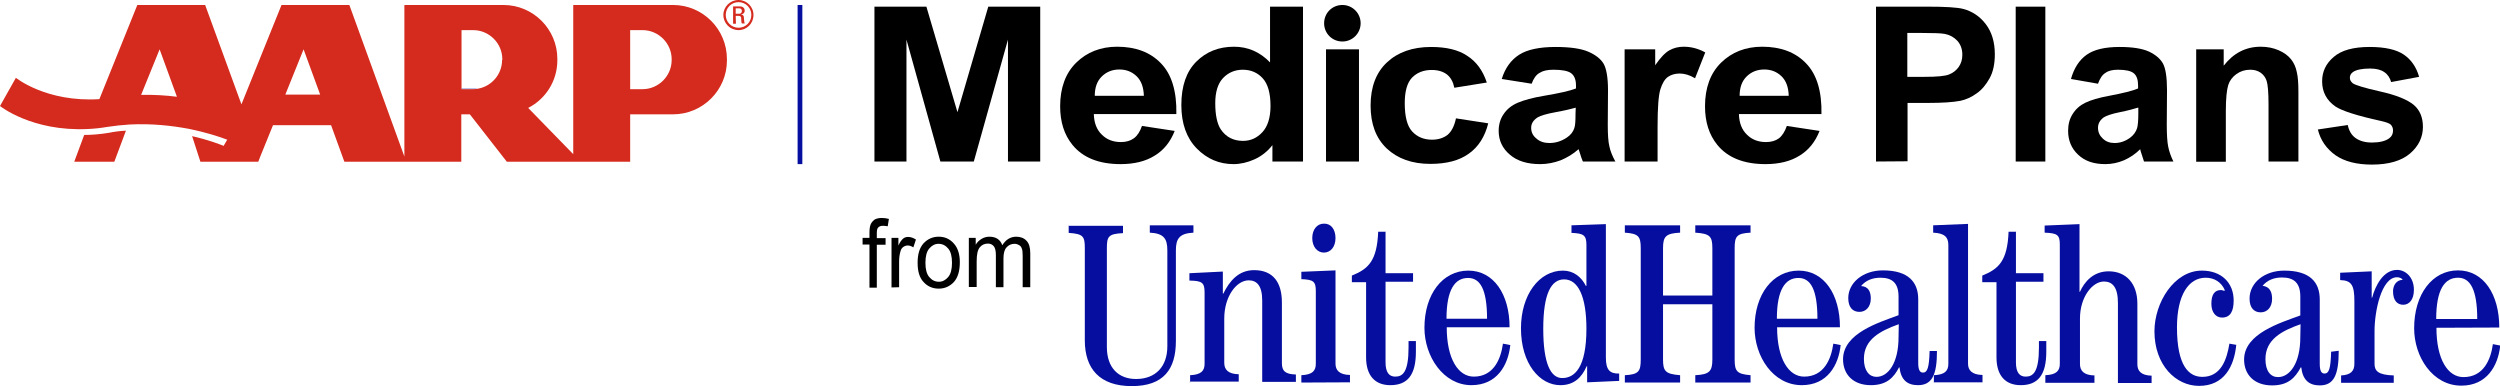
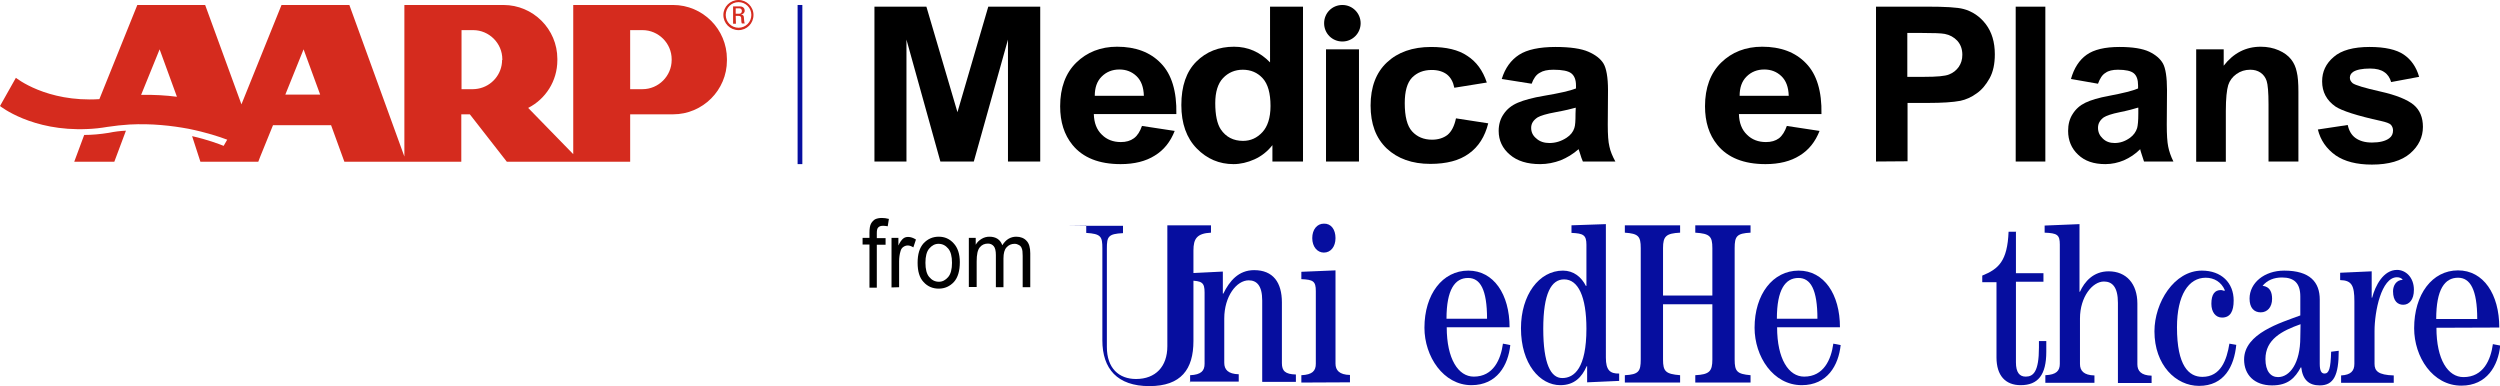
<svg xmlns="http://www.w3.org/2000/svg" version="1.1" id="Layer_1" x="0px" y="0px" viewBox="0 0 1054.1 162.8" style="enable-background:new 0 0 1054.1 162.8;" xml:space="preserve">
  <style type="text/css">
	.st0{fill:#060E9F;}
	.st1{fill:#D52B1E;}
	.st2{fill:none;stroke:#060E9F;stroke-width:2;stroke-miterlimit:10;}
</style>
-   <path class="st0" d="M450.4,95.2h23.1v3.1c-6.3,0.3-6.8,1.5-6.8,6.5v41.5c0,9,5.1,13.5,12.3,13.5c8.2,0,13.2-5.2,13.2-13.8v-40.4  c0-5-1.5-7.2-7.4-7.5V95h18.4v3.1c-5.9,0.3-7.4,2.5-7.4,7.5v38.2c0,11.9-5.2,19-18.6,19c-13.5,0-19.8-7.3-19.8-19.3v-38.8  c0-5-0.6-6.1-6.8-6.5v-3.1L450.4,95.2L450.4,95.2z" />
+   <path class="st0" d="M450.4,95.2h23.1v3.1c-6.3,0.3-6.8,1.5-6.8,6.5v41.5c0,9,5.1,13.5,12.3,13.5c8.2,0,13.2-5.2,13.2-13.8v-40.4  V95h18.4v3.1c-5.9,0.3-7.4,2.5-7.4,7.5v38.2c0,11.9-5.2,19-18.6,19c-13.5,0-19.8-7.3-19.8-19.3v-38.8  c0-5-0.6-6.1-6.8-6.5v-3.1L450.4,95.2L450.4,95.2z" />
  <path class="st0" d="M501.8,161.3v-3.1c4.7-0.2,6.1-1.9,6.1-4.8v-30.1c0-4.2-1.1-4.9-6.4-5v-3.1l14.1-0.7v9.3h0.2  c2.6-5.3,6.4-9.9,13-9.9c8,0,11.7,5.2,11.7,13.6v25.6c0,3.3,1.4,4.7,5.9,4.8v3.1h-14.2v-34.3c0-6.4-2.4-8.5-5.7-8.5  c-5.1,0-10.3,6.7-10.3,16.1V153c0,2.8,1.6,4.7,6.1,4.8v3.1h-20.6v0.4H501.8z" />
  <path class="st0" d="M548.7,161.3v-3.1c4.7-0.2,6.1-1.9,6.1-4.8v-30.7c0-4.1-1.1-4.8-6.1-5v-3.1l14.4-0.6v39.3  c0,2.8,1.6,4.7,6.1,4.8v3.1L548.7,161.3L548.7,161.3z M563.1,100.4c0,3.6-2,6.1-4.9,6.1c-2.8,0-4.9-2.5-4.9-6.1s2-6.1,4.9-6.1  C561.2,94.2,563.1,96.7,563.1,100.4" />
-   <path class="st0" d="M584.2,97.5v17.7h11.6v3.6h-11.6v34c0,4.2,1.5,6,4.1,6c3.2,0,5.6-2,5.6-12.3v-2.7h3.1v4.5  c0,9.8-3.5,14.1-10.8,14.1c-6.4,0-10.2-4-10.2-11.7V119h-6v-2.8c6.9-2.8,10.6-6.1,11.1-18.5h3.2L584.2,97.5L584.2,97.5z" />
  <path class="st0" d="M609.9,134.4c0-12.4,3.6-17.2,9.1-17.2c5.1,0,8,4.8,8,17.2H609.9z M636.5,138c0-13.9-6.7-23.9-17.4-23.9  c-10.9,0-18.5,10-18.5,24.1c0,12.1,8,24.2,19.8,24.2c10.8,0,15.5-8.4,16.4-16.9l-3.1-0.6c-0.9,6.6-4,13.9-12.3,13.9  c-6.5,0-11.4-7.4-11.4-20.8L636.5,138L636.5,138z" />
  <path class="st0" d="M650.7,138.6c0-14.9,3.4-20.8,8.8-20.8c5.9,0,9.4,7.2,9.4,20.8c0,16.6-5.1,20.8-10.2,20.8  C653.9,159.4,650.7,153.5,650.7,138.6 M662.6,98.2c5,0.2,6.3,0.9,6.3,5v17.3l-0.2,0.1c-1.9-3.8-5.2-6.5-9.7-6.5  c-10.1,0-17.7,10.3-17.7,24.3c0,15.1,8,24,16.6,24c5.9,0,9.1-3.4,11.1-8h0.2v6.8l13.5-0.6v-3.1c-3.9,0.1-5.6-1.5-5.6-6.7V94.5  L662.6,95V98.2z" />
  <path class="st0" d="M685.1,161.3v-3.1c5.8-0.3,6.7-1.6,6.7-6.6v-47c0-5-1-6.1-6.7-6.5V95h23.3v3.1c-5.9,0.3-7.2,1.5-7.2,6.5v20H722  v-20c0-5-1.1-6.1-7.2-6.5V95h23.3v3.1c-5.8,0.3-6.7,1.5-6.7,6.5v47c0,5,1,6.1,6.7,6.6v3.1h-23.3v-3.1c5.9-0.3,7.2-1.6,7.2-6.6v-23.3  h-20.8v23.3c0,5,1.1,6.1,7.2,6.6v3.1H685.1z" />
  <path class="st0" d="M749.2,134.4c0-12.4,3.6-17.2,9.1-17.2c5.1,0,8,4.8,8,17.2H749.2z M775.8,138c0-13.9-6.7-23.9-17.4-23.9  c-10.9,0-18.6,10-18.6,24.1c0,12.1,7.8,24.2,19.9,24.2c10.8,0,15.5-8.4,16.4-16.9l-3.1-0.6c-0.9,6.6-4,13.9-12.3,13.9  c-6.5,0-11.4-7.4-11.4-20.8L775.8,138L775.8,138z" />
-   <path class="st0" d="M800.5,142.2c0,10.9-4.4,16.7-9.3,16.7c-3,0-5.3-2.5-5.3-7.6c0-8.2,6.9-11.8,14.7-14.6L800.5,142.2L800.5,142.2  z M813.6,148c-0.2,6.9-0.9,9.1-2.8,9.1c-1.4,0-2-1.3-2-4.1v-26.8c0-7.2-4.1-12.2-14.9-12.2c-8.4,0-14.6,5.2-14.6,11.7  c0,3.9,1.9,5.8,4.7,5.8s4.8-2.2,4.8-5.6c0-2.8-0.9-5.1-4.1-5.3c2-2.4,4.8-3.5,8.2-3.5c5.1,0,7.6,2.4,7.6,8v7.8  c-8.3,3.1-23.4,7.6-23.4,18.6c0,6.4,4.3,10.9,11.7,10.9c6.7,0,9.7-3.2,11.9-7.5h0.2c0.6,5.2,3.2,7.5,7.8,7.5c5.9,0,8-4.3,8-14.4  H813.6z" />
-   <path class="st0" d="M815.4,161.3v-3.1c4.7-0.2,6.1-1.9,6.1-4.8v-50.1c0-3.3-1.6-5-6.4-5.2V95l14.7-0.6v58.9c0,2.8,1.6,4.7,6.1,4.8  v3.1h-20.6v0.1H815.4z" />
  <path class="st0" d="M850,97.5v17.7h11.6v3.6H850v34c0,4.2,1.5,6,4.1,6c3.2,0,5.6-2,5.6-12.3v-2.7h3.1v4.5c0,9.8-3.5,14.1-10.8,14.1  c-6.4,0-10.2-4-10.2-11.7V119h-6v-2.8c6.9-2.8,10.6-6.1,11.1-18.5h3.2L850,97.5L850,97.5z" />
  <path class="st0" d="M862.4,161.3v-3.1c4.7-0.2,6.1-1.9,6.1-4.8v-50.3c0-4.1-1.1-4.8-6.4-5v-3l14.7-0.6V123h0.2  c1.9-4.2,5.6-8.6,12.1-8.6c7.4,0,12.1,5.2,12.1,13.6v25.6c0,2.8,1.6,4.7,6,4.8v3.1H893v-33.8c0-6.7-2.4-9-5.9-9  c-4.8,0-10.1,6.4-10.1,15.6v19.2c0,2.8,1.6,4.7,6.1,4.8v3.1h-20.7V161.3z" />
  <path class="st0" d="M942.9,145.4c-0.9,9.1-5.1,17.3-15.7,17.3c-9.8,0-18.8-8.8-18.8-23c0-12.1,8.3-25.6,20-25.6  c8.2,0,13.4,5.1,13.4,12.6c0,4.7-1.5,7.2-4.9,7.2c-2.7,0-4.5-2.3-4.5-5.8c0-4.1,1.5-5.8,4-5.8c0.7,0,1,0.3,1.5,0.3l0.2-0.2  c-1.5-3.5-4.5-5.3-8.1-5.3c-7.2,0-12.1,7.3-12.1,20.9c0,16.3,5,20.9,10.7,20.9c7.8,0,10.3-7.2,11.4-14L942.9,145.4z" />
  <path class="st0" d="M969.9,142.2c0,10.9-4.4,16.8-9.4,16.8c-3.1,0-5.3-2.5-5.3-7.6c0-8.3,6.9-11.9,14.8-14.7L969.9,142.2  L969.9,142.2z M982.9,148.3c-0.2,7.1-0.9,9.2-2.8,9.2c-1.4,0-2-1.3-2-4.1v-27.1c0-7.3-4.1-12.2-15-12.2c-8.4,0-14.6,5.2-14.6,11.8  c0,3.9,1.9,5.8,4.7,5.8s4.8-2.2,4.8-5.7c0-2.8-0.9-5.1-4-5.5c2-2.4,4.8-3.5,8.2-3.5c5.1,0,7.7,2.4,7.7,8v8  c-8.3,3.1-23.7,7.6-23.7,18.6c0,6.4,4.3,10.9,11.8,10.9c6.8,0,9.7-3.2,12.1-7.6h0.2c0.6,5.2,3.2,7.6,7.8,7.6c5.9,0,8-4.3,8-14.6  L982.9,148.3z" />
  <path class="st0" d="M987.1,161.4v-3.1c4.1-0.2,5.6-1.9,5.6-4.9V127c0-6.6-1.1-8.8-6-8.9V115l13.3-0.6v11.1h0.2  c1.3-5,4.7-11.7,10.5-11.7c3.5,0,7.1,3,7.1,8.4c0,4.2-2,6.3-4.5,6.3c-2.2,0-4.3-1.4-4.3-5.7c0-2.4,1.4-4.8,4.1-4.8  c-0.5-0.8-1.5-1.1-2.5-1.1c-6.5,0.1-9.4,14.3-9.4,22.7v13.8c0,3,1.5,4.7,8.1,4.9v3.1h-21.9v0H987.1z" />
  <path class="st0" d="M1027.2,134.5c0-12.5,3.6-17.4,9.2-17.4c5.1,0,8.1,4.9,8.1,17.4H1027.2z M1053.8,138.1  c0-14.1-6.7-24.1-17.4-24.1c-10.9,0-18.5,10.1-18.5,24.4c0,12.1,7.8,24.2,19.9,24.2c10.8,0,15.5-8.4,16.4-16.9l-3.1-0.6  c-0.9,6.6-4,13.9-12.4,13.9c-6.5,0-11.4-7.3-11.4-20.8L1053.8,138.1L1053.8,138.1z" />
  <g>
-     <path class="st0" d="M201.4,37.4c-0.7,0.1-1.3,0.2-2,0.2h-4.9v-0.2H201.4z" />
    <path class="st1" d="M311.4,0.9c3,0,5.4,2.4,5.4,5.4s-2.4,5.4-5.4,5.4S306,9.3,306,6.3S308.4,0.9,311.4,0.9 M311.4,0   c-3.5,0-6.4,2.8-6.4,6.3s2.8,6.4,6.4,6.4c3.5,0,6.3-2.8,6.3-6.4C317.7,2.8,314.8,0,311.4,0 M310.2,6.7h1.2c0.3,0,1,0,1.1,0.8   c0.1,1,0,1.9,0.3,2.4h1.2c-0.2-0.5-0.3-1.6-0.3-1.9c0-1.5-0.4-1.8-1.3-1.8l0,0c0.9-0.2,1.6-0.8,1.6-1.7s-0.6-1.8-2-1.8h-2.9V10h1.2   L310.2,6.7L310.2,6.7z M310.2,3.5h1.5c0.8,0,1.1,0.6,1.1,1.1c0,0.6-0.3,1.2-1.1,1.2h-1.5V3.5z" />
    <path class="st1" d="M283.8,2.1h-42.1V65l-19-19.5C230,41.8,235,34.2,235,25.4v-0.6c0-12.5-10.2-22.7-22.7-22.7h-41.8V66L147.3,2.1   h-28.6L101.8,44L86.5,2.1H57.9l-16,39.7c-22.4,1.4-35.2-9-35.2-9L0,44.7c0,0,13.4,10.8,36.9,9.7c2.7-0.1,5.5-0.4,8.4-0.9   c3.2-0.5,6.3-0.8,9.3-1c9.3-0.5,17.9,0.5,24.9,1.8c7.4,1.5,13.2,3.4,16.3,4.6l-1.5,2.6c-2-0.8-6.7-2.6-13.3-4.1l3.5,10.8h24.4   l0.8-2.1l5.4-13.3h24.5l5.6,15.4h49.3v-20h3.6l15.6,20h52v-20h18.1c12.5,0,22.7-10.2,22.7-22.7v-0.6   C306.5,12.3,296.3,2.1,283.8,2.1z M59.5,40l7.8-19.2l7.3,20C70,40.2,64.9,39.9,59.5,40z M120.3,39.9l7.7-19.1l7,19.1H120.3z    M211.7,25.3c0,6-4.4,11.1-10.2,12.1c-0.7,0.1-1.3,0.2-2,0.2h-4.9V12.7h4.9c6.7,0,12.3,5.5,12.3,12.3v0.3H211.7z M283.2,25.3   c0,6.7-5.5,12.3-12.3,12.3h-5.2V12.7h5.2c6.7,0,12.3,5.5,12.3,12.3V25.3z" />
    <path class="st1" d="M53.1,55.1l-4.9,13.1H31.3l4.2-11.3c3.2,0,6.7-0.3,10.4-0.9C48.3,55.5,50.7,55.2,53.1,55.1z" />
  </g>
  <g>
    <path d="M368.7,68.1V2.8h21.9l13.1,44.5l13-44.5h21.9v65.3H425V16.7l-14.4,51.4h-14.1l-14.3-51.4v51.4   C382.2,68.1,368.7,68.1,368.7,68.1z" />
    <path d="M481.5,53.1l13.8,2.1c-1.8,4.6-4.6,8.1-8.4,10.4c-3.8,2.4-8.6,3.6-14.4,3.6c-9.1,0-15.9-2.7-20.3-8.1   c-3.5-4.3-5.2-9.7-5.2-16.3c0-7.8,2.3-14,6.8-18.4s10.3-6.7,17.2-6.7c7.8,0,14,2.3,18.5,7c4.5,4.6,6.7,11.8,6.5,21.4h-34.8   c0.1,3.7,1.2,6.6,3.4,8.7c2.1,2.1,4.8,3.1,8,3.1c2.2,0,4-0.5,5.5-1.6S480.7,55.4,481.5,53.1z M482.3,40.4c-0.1-3.6-1.1-6.4-3.1-8.3   c-2-1.9-4.4-2.8-7.2-2.8c-3,0-5.5,1-7.5,3s-2.9,4.7-2.9,8.1H482.3z" />
    <path d="M549.4,68.1h-12.9v-6.9c-2.1,2.7-4.7,4.7-7.6,6c-2.9,1.3-5.9,2-8.8,2c-6,0-11.2-2.2-15.5-6.6s-6.5-10.5-6.5-18.3   c0-8,2.1-14.1,6.3-18.3c4.2-4.2,9.5-6.3,15.9-6.3c5.9,0,10.9,2.2,15.2,6.6V2.8h13.9L549.4,68.1L549.4,68.1z M512.4,43.5   c0,5,0.8,8.7,2.3,11c2.2,3.3,5.4,4.9,9.4,4.9c3.2,0,5.9-1.2,8.2-3.7c2.2-2.4,3.4-6.1,3.4-11c0-5.4-1.1-9.3-3.3-11.7s-5-3.6-8.4-3.6   c-3.3,0-6.1,1.2-8.3,3.5C513.5,35.2,512.4,38.8,512.4,43.5z" />
    <path d="M559.1,68.1V20.8H573v47.3H559.1z M573.7,9.8c0,4.2-3.4,7.7-7.7,7.7s-7.7-3.4-7.7-7.7s3.4-7.7,7.7-7.7S573.7,5.6,573.7,9.8   z" />
    <path d="M626.9,34.8L613.2,37c-0.5-2.5-1.5-4.3-3.1-5.6c-1.6-1.2-3.7-1.9-6.4-1.9c-3.5,0-6.2,1.1-8.3,3.2   c-2.1,2.2-3.1,5.8-3.1,10.8c0,5.6,1,9.6,3.1,11.9c2.1,2.3,4.9,3.5,8.4,3.5c2.6,0,4.8-0.7,6.5-2c1.7-1.4,2.9-3.7,3.6-7l13.6,2.1   c-1.4,5.6-4.1,9.9-8.2,12.8c-4,2.9-9.4,4.3-16.2,4.3c-7.7,0-13.8-2.2-18.4-6.5c-4.6-4.4-6.8-10.4-6.8-18.1c0-7.8,2.3-13.9,6.9-18.2   c4.6-4.3,10.8-6.5,18.6-6.5c6.4,0,11.5,1.2,15.2,3.7C622.5,26,625.2,29.7,626.9,34.8z" />
    <path d="M645.8,35.3l-12.6-2c1.4-4.6,3.9-8,7.3-10.2s8.6-3.3,15.4-3.3c6.2,0,10.8,0.7,13.8,2s5.2,3,6.4,5S678,32.6,678,38   l-0.1,14.6c0,4.2,0.2,7.2,0.7,9.2c0.4,2,1.3,4.1,2.5,6.3h-13.7c-0.4-0.8-0.8-2.1-1.3-3.7c-0.2-0.7-0.4-1.2-0.5-1.5   c-2.4,2.1-4.9,3.6-7.6,4.7c-2.7,1-5.6,1.6-8.6,1.6c-5.4,0-9.7-1.3-12.8-4c-3.1-2.6-4.7-6-4.7-10c0-2.7,0.7-5.1,2.1-7.1   c1.4-2.1,3.4-3.7,6-4.8s6.2-2.1,11-2.9c6.5-1.1,11-2.1,13.5-3.1V36c0-2.4-0.7-4.1-2-5.1s-3.8-1.5-7.5-1.5c-2.5,0-4.4,0.4-5.8,1.3   C647.7,31.5,646.6,33.1,645.8,35.3z M664.4,45.4c-1.8,0.5-4.6,1.2-8.5,1.9s-6.4,1.5-7.6,2.2c-1.8,1.2-2.7,2.6-2.7,4.4   c0,1.8,0.7,3.3,2.2,4.5c1.4,1.3,3.3,1.9,5.5,1.9c2.5,0,4.9-0.7,7.2-2.2c1.7-1.1,2.8-2.5,3.3-4.1c0.4-1.1,0.5-3.1,0.5-6.1   L664.4,45.4L664.4,45.4z" />
-     <path d="M698.9,68.1H685V20.8h12.9v6.7c2.2-3.2,4.2-5.3,6-6.3s3.8-1.5,6-1.5c3.2,0,6.2,0.8,9.1,2.4L714.7,33c-2.3-1.4-4.5-2-6.5-2   c-1.9,0-3.6,0.5-4.9,1.4c-1.4,1-2.4,2.7-3.2,5.2s-1.2,7.8-1.2,15.9L698.9,68.1L698.9,68.1z" />
    <path d="M753.4,53.1l13.8,2.1c-1.8,4.6-4.6,8.1-8.4,10.4c-3.8,2.4-8.6,3.6-14.4,3.6c-9.1,0-15.9-2.7-20.3-8.1   c-3.5-4.3-5.2-9.7-5.2-16.3c0-7.8,2.3-14,6.8-18.4s10.3-6.7,17.3-6.7c7.8,0,14,2.3,18.5,7c4.5,4.6,6.7,11.8,6.5,21.4h-34.8   c0.1,3.7,1.2,6.6,3.4,8.7c2.1,2.1,4.8,3.1,8,3.1c2.2,0,4-0.5,5.5-1.6C751.5,57.2,752.6,55.4,753.4,53.1z M754.2,40.4   c-0.1-3.6-1.1-6.4-3.1-8.3c-2-1.9-4.4-2.8-7.2-2.8c-3,0-5.5,1-7.5,3s-2.9,4.7-2.9,8.1H754.2z" />
    <path d="M791,68.1V2.8h21.2c8,0,13.2,0.3,15.7,1c3.7,1,6.9,3.1,9.4,6.4s3.8,7.5,3.8,12.7c0,4-0.7,7.4-2.2,10.1s-3.3,4.9-5.5,6.4   c-2.2,1.6-4.5,2.6-6.8,3.1c-3.1,0.6-7.7,0.9-13.7,0.9h-8.6V68L791,68.1L791,68.1z M804.2,13.9v18.5h7.2c5.2,0,8.7-0.3,10.4-1   c1.8-0.7,3.1-1.8,4.1-3.2c1-1.5,1.5-3.1,1.5-5.1c0-2.4-0.7-4.3-2.1-5.9c-1.4-1.5-3.2-2.5-5.3-2.9c-1.6-0.3-4.7-0.4-9.5-0.4   C810.5,13.9,804.2,13.9,804.2,13.9z" />
    <path d="M849.9,68.1V2.8h12.5v65.3C862.4,68.1,849.9,68.1,849.9,68.1z" />
    <path d="M884.6,35.3l-11.4-2c1.3-4.6,3.5-8,6.6-10.2s7.7-3.3,13.9-3.3c5.6,0,9.7,0.7,12.5,2c2.7,1.3,4.7,3,5.8,5s1.7,5.8,1.7,11.2   l-0.1,14.6c0,4.2,0.2,7.2,0.6,9.2c0.4,2,1.1,4.1,2.2,6.3H904c-0.3-0.8-0.7-2.1-1.2-3.7c-0.2-0.7-0.4-1.2-0.4-1.5   c-2.1,2.1-4.4,3.6-6.9,4.7c-2.4,1-5,1.6-7.8,1.6c-4.9,0-8.7-1.3-11.5-4c-2.8-2.6-4.2-6-4.2-10c0-2.7,0.6-5.1,1.9-7.1   c1.3-2.1,3.1-3.7,5.4-4.8c2.3-1.1,5.6-2.1,10-2.9c5.8-1.1,9.9-2.1,12.2-3.1V36c0-2.4-0.6-4.1-1.8-5.1s-3.4-1.5-6.7-1.5   c-2.2,0-4,0.4-5.2,1.3C886.4,31.5,885.4,33.1,884.6,35.3z M901.4,45.4c-1.6,0.5-4.1,1.2-7.6,1.9s-5.7,1.5-6.8,2.2   c-1.6,1.2-2.4,2.6-2.4,4.4c0,1.8,0.7,3.3,2,4.5c1.3,1.3,3,1.9,5,1.9c2.3,0,4.4-0.7,6.5-2.2c1.5-1.1,2.5-2.5,3-4.1   c0.3-1.1,0.5-3.1,0.5-6.1v-2.5H901.4z" />
    <path d="M969,68.1h-12.5V44c0-5.1-0.3-8.4-0.8-9.9s-1.4-2.7-2.6-3.5c-1.2-0.8-2.6-1.2-4.3-1.2c-2.2,0-4.1,0.6-5.8,1.8   c-1.7,1.2-2.9,2.8-3.5,4.7c-0.6,2-1,5.6-1,10.9v21.4H926V20.8h11.6v6.9c4.1-5.3,9.3-8,15.6-8c2.8,0,5.3,0.5,7.6,1.5s4,2.3,5.2,3.8   s2,3.3,2.4,5.3c0.5,2,0.7,4.8,0.7,8.4v29.4H969z" />
    <path d="M977.3,54.6l12.6-1.9c0.5,2.4,1.6,4.3,3.3,5.5s3.9,1.9,6.9,1.9c3.2,0,5.7-0.6,7.3-1.8c1.1-0.8,1.6-1.9,1.6-3.3   c0-0.9-0.3-1.7-0.9-2.4c-0.6-0.6-2-1.1-4.2-1.6c-10.1-2.2-16.5-4.3-19.2-6.1c-3.7-2.6-5.6-6.1-5.6-10.6c0-4.1,1.6-7.5,4.9-10.3   c3.2-2.8,8.3-4.2,15.1-4.2c6.5,0,11.3,1.1,14.4,3.2c3.1,2.1,5.3,5.2,6.5,9.4l-11.8,2.2c-0.5-1.8-1.5-3.3-2.9-4.2   c-1.4-1-3.4-1.5-6-1.5c-3.3,0-5.7,0.5-7.1,1.4c-1,0.7-1.4,1.5-1.4,2.5c0,0.9,0.4,1.6,1.2,2.3c1.1,0.8,5,2,11.7,3.5s11.3,3.4,14,5.6   c2.6,2.2,3.9,5.3,3.9,9.3c0,4.3-1.8,8.1-5.4,11.2c-3.6,3.1-9,4.7-16.1,4.7c-6.4,0-11.5-1.3-15.3-3.9   C980.9,62.7,978.4,59.1,977.3,54.6z" />
  </g>
  <g>
    <path d="M366.6,121.2v-18.1h-2.9v-2.8h2.9v-2.2c0-1.6,0.2-2.9,0.6-3.7c0.4-0.8,1-1.4,1.7-1.9c0.8-0.4,1.8-0.6,2.9-0.6   c0.9,0,1.9,0.1,3,0.4l-0.5,3.1c-0.7-0.1-1.3-0.2-1.9-0.2c-1,0-1.6,0.2-2.1,0.7s-0.6,1.3-0.6,2.6v1.9h3.7v2.8h-3.7v18.1h-3.1V121.2z   " />
    <path d="M375.9,121.2v-20.9h2.9v3.2c0.7-1.5,1.4-2.4,2-2.9s1.3-0.7,2.1-0.7c1.1,0,2.2,0.4,3.3,1.1l-1.1,3.3   c-0.8-0.5-1.6-0.8-2.3-0.8c-0.7,0-1.3,0.2-1.9,0.6s-1,1-1.2,1.8c-0.4,1.3-0.6,2.8-0.6,4.3v10.9L375.9,121.2L375.9,121.2z" />
    <path d="M386.9,110.8c0-3.6,0.8-6.3,2.5-8.2c1.7-1.8,3.8-2.8,6.4-2.8c2.5,0,4.6,0.9,6.3,2.8c1.7,1.8,2.6,4.5,2.6,7.9   c0,3.7-0.8,6.5-2.5,8.4c-1.7,1.8-3.8,2.8-6.4,2.8c-2.5,0-4.7-0.9-6.4-2.8C387.7,117.1,386.9,114.4,386.9,110.8z M390.2,110.8   c0,2.7,0.5,4.7,1.6,6s2.4,2,4.1,2c1.5,0,2.8-0.7,3.9-2s1.6-3.3,1.6-6s-0.5-4.7-1.6-6s-2.4-2-4.1-2c-1.5,0-2.8,0.7-3.9,2   C390.7,106.1,390.2,108.1,390.2,110.8z" />
    <path d="M408.5,121.2v-20.9h2.9v2.9c0.6-1.1,1.5-1.9,2.5-2.5s2.1-0.9,3.3-0.9c1.3,0,2.5,0.3,3.4,0.9s1.6,1.5,2,2.7   c0.8-1.2,1.6-2.1,2.6-2.7s2.1-0.9,3.3-0.9c1.8,0,3.3,0.6,4.3,1.7c1.1,1.1,1.6,2.9,1.6,5.3v14.3h-3.2v-13.2c0-1.5-0.1-2.6-0.4-3.2   c-0.2-0.6-0.6-1.1-1.2-1.4c-0.5-0.3-1.1-0.5-1.8-0.5c-1.4,0-2.5,0.5-3.4,1.5s-1.3,2.5-1.3,4.7v12.1h-3.2v-13.6c0-1.7-0.3-3-0.9-3.7   s-1.4-1.1-2.4-1.1c-1.5,0-2.6,0.5-3.5,1.6s-1.3,3-1.3,5.9V121h-3.3V121.2z" />
  </g>
  <line class="st2" x1="337.3" y1="2.1" x2="337.3" y2="69.2" />
</svg>